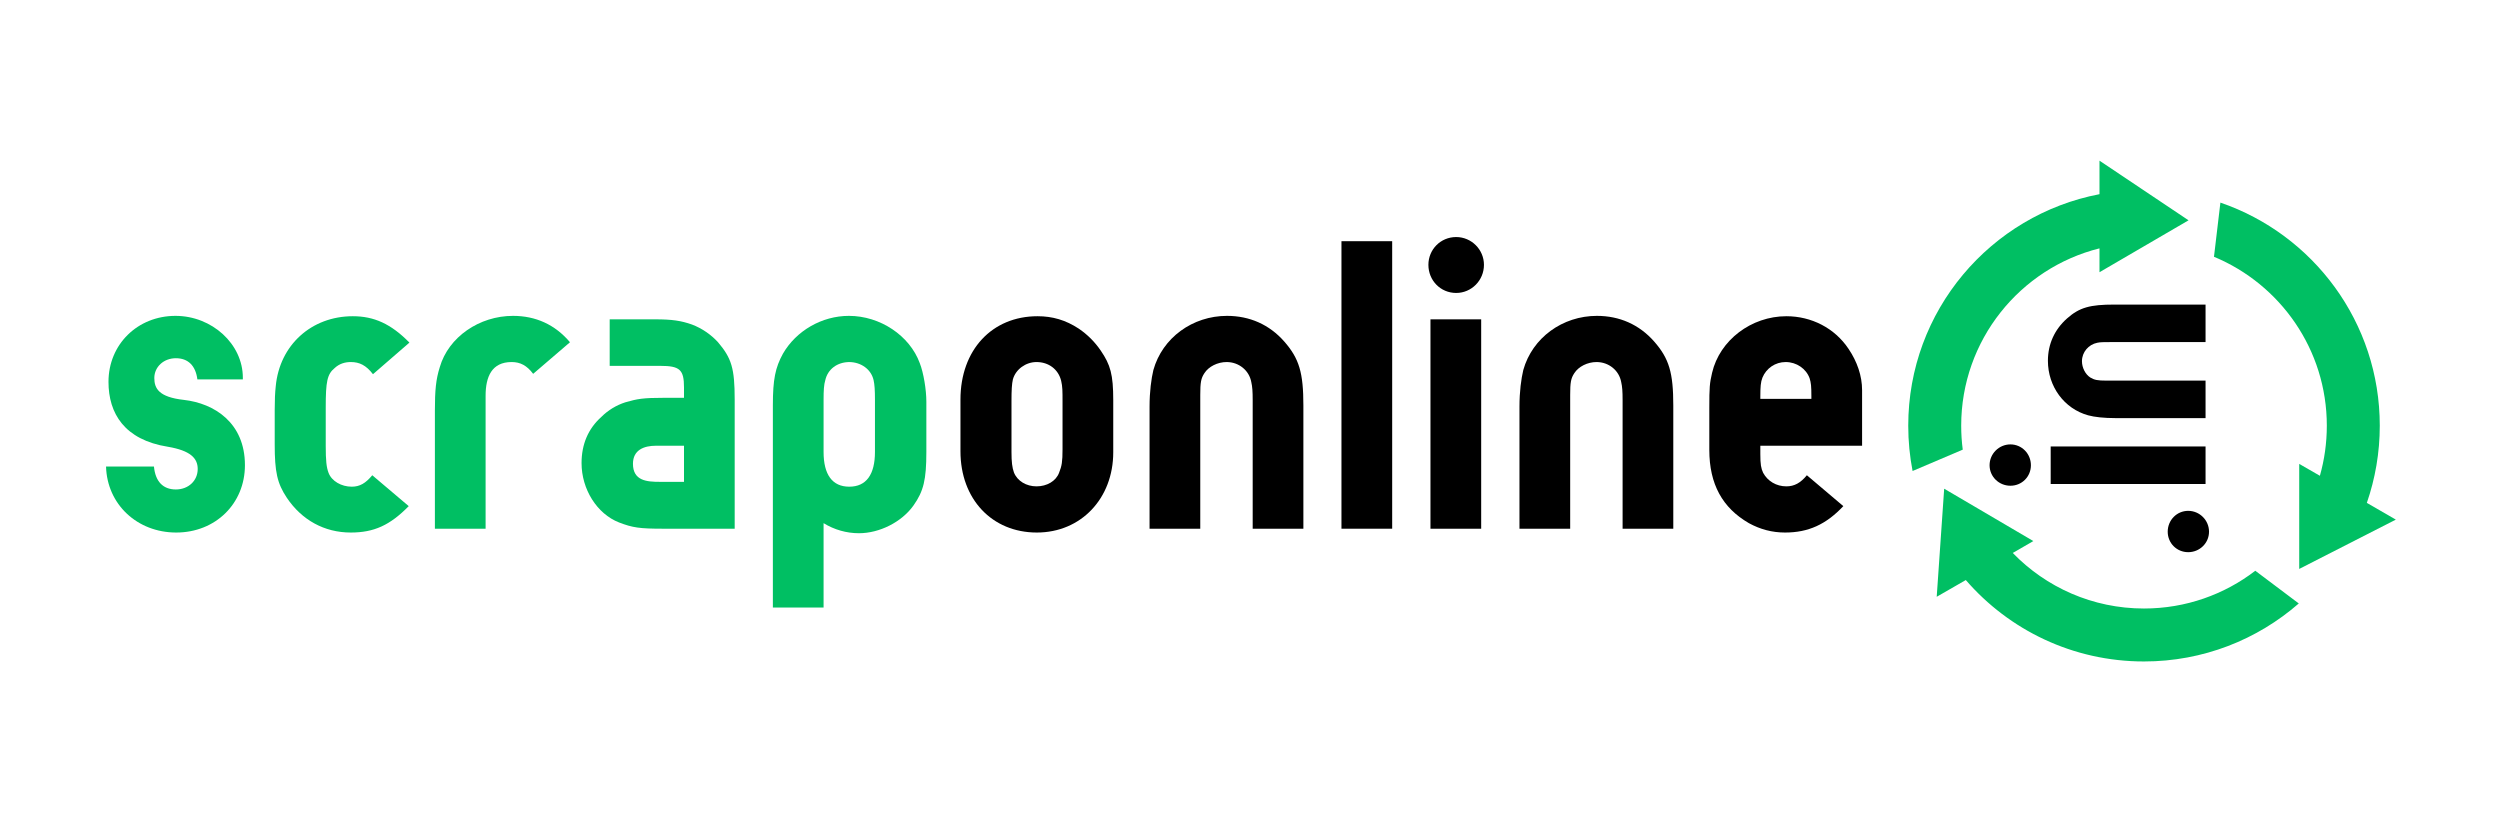
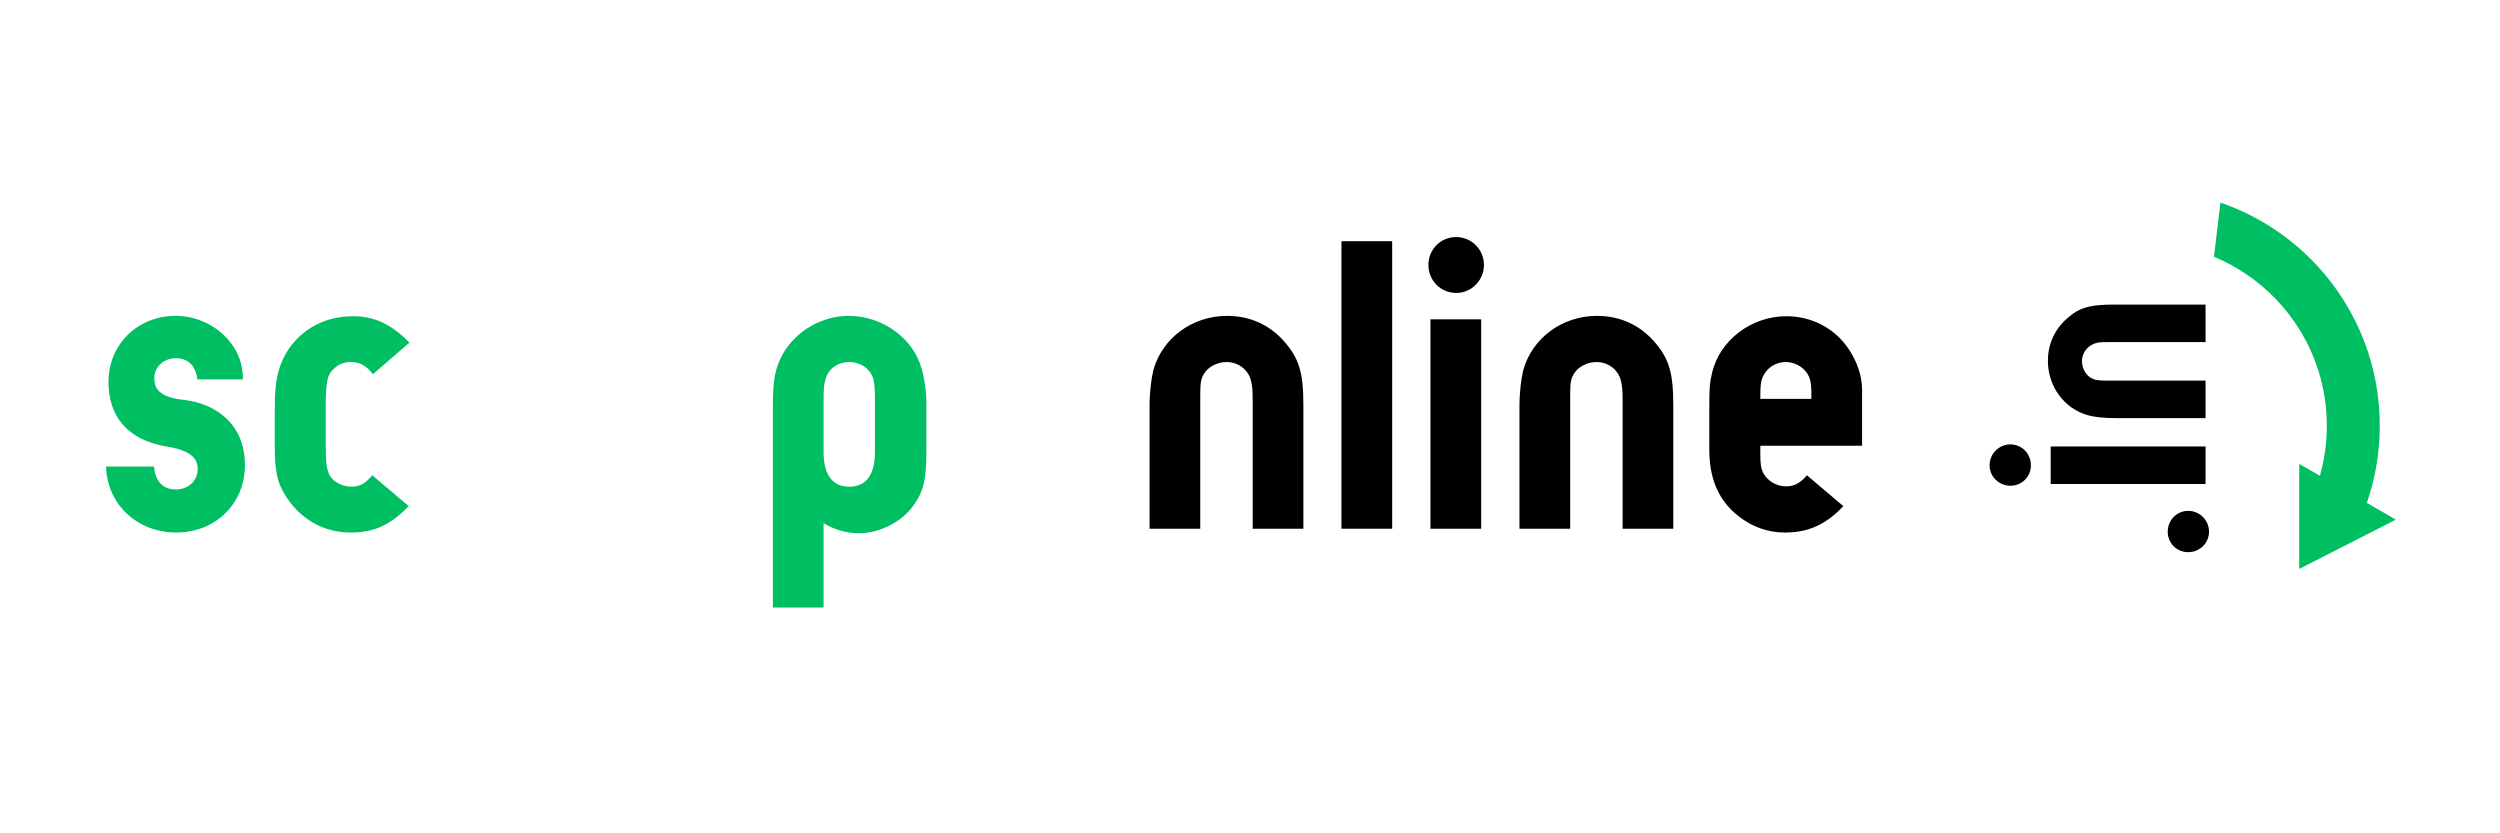
<svg xmlns="http://www.w3.org/2000/svg" width="150" viewBox="0 0 112.5 37.5" height="50" preserveAspectRatio="xMidYMid meet">
  <defs>
    <g />
    <clipPath id="94356b81ad">
-       <path d="M 85.871 7.223 L 99 7.223 L 99 22 L 85.871 22 Z M 85.871 7.223 " clip-rule="nonzero" />
-     </clipPath>
+       </clipPath>
    <clipPath id="bbe5d29f2f">
      <path d="M 87 21 L 104 21 L 104 29.82 L 87 29.82 Z M 87 21 " clip-rule="nonzero" />
    </clipPath>
  </defs>
  <g fill="#00bf63" fill-opacity="1">
    <g transform="translate(4.194, 23.792)">
      <g>
        <path d="M 6.734 -6.719 L 6.734 -6.797 C 6.734 -8.312 5.344 -9.578 3.703 -9.578 C 2 -9.578 0.688 -8.297 0.688 -6.609 C 0.688 -5.188 1.406 -4 3.359 -3.688 C 4.375 -3.516 4.703 -3.172 4.703 -2.688 C 4.703 -2.156 4.281 -1.766 3.719 -1.766 C 3.141 -1.766 2.797 -2.125 2.734 -2.797 L 0.578 -2.797 C 0.625 -1.094 1.984 0.172 3.734 0.172 C 5.5 0.172 6.828 -1.125 6.828 -2.859 C 6.828 -4.766 5.453 -5.641 4.078 -5.797 C 2.953 -5.922 2.75 -6.312 2.75 -6.781 C 2.75 -7.281 3.172 -7.672 3.719 -7.672 C 4.266 -7.672 4.609 -7.344 4.688 -6.719 Z M 6.734 -6.719 " />
      </g>
    </g>
  </g>
  <g fill="#00bf63" fill-opacity="1">
    <g transform="translate(11.596, 23.792)">
      <g>
        <path d="M 5.156 -2.406 C 4.859 -2.047 4.594 -1.891 4.234 -1.891 C 3.766 -1.891 3.328 -2.141 3.188 -2.516 C 3.094 -2.766 3.062 -3.062 3.062 -3.734 L 3.062 -5.453 C 3.062 -6.625 3.125 -6.953 3.469 -7.234 C 3.672 -7.422 3.922 -7.5 4.188 -7.5 C 4.578 -7.5 4.875 -7.359 5.188 -6.953 L 6.828 -8.375 C 6 -9.219 5.234 -9.562 4.281 -9.562 C 2.422 -9.562 0.984 -8.266 0.812 -6.406 C 0.781 -6.125 0.766 -5.797 0.766 -5.344 L 0.766 -3.797 C 0.766 -2.562 0.875 -2.047 1.312 -1.391 C 1.984 -0.391 3 0.172 4.188 0.172 C 5.234 0.172 5.953 -0.156 6.797 -1.016 Z M 5.156 -2.406 " />
      </g>
    </g>
  </g>
  <g fill="#00bf63" fill-opacity="1">
    <g transform="translate(18.711, 23.792)">
      <g>
-         <path d="M 3.141 0 L 3.141 -5.984 C 3.141 -6.844 3.422 -7.5 4.312 -7.5 C 4.703 -7.5 5 -7.344 5.281 -6.969 L 6.938 -8.391 C 6.266 -9.188 5.391 -9.578 4.375 -9.578 C 2.859 -9.578 1.469 -8.625 1.078 -7.266 C 0.906 -6.719 0.859 -6.234 0.859 -5.312 L 0.859 0 Z M 3.141 0 " />
-       </g>
+         </g>
    </g>
  </g>
  <g fill="#00bf63" fill-opacity="1">
    <g transform="translate(25.639, 23.792)">
      <g>
-         <path d="M 7.422 0 L 7.422 -5.812 C 7.422 -7.219 7.281 -7.672 6.672 -8.391 C 6.359 -8.734 5.953 -9.016 5.5 -9.188 C 5.016 -9.359 4.609 -9.422 3.844 -9.422 L 1.797 -9.422 L 1.797 -7.328 L 4.078 -7.328 C 4.953 -7.328 5.141 -7.156 5.141 -6.359 L 5.141 -5.891 L 4.266 -5.891 C 3.281 -5.891 3.047 -5.844 2.5 -5.688 C 2.109 -5.562 1.734 -5.344 1.422 -5.031 C 0.828 -4.5 0.531 -3.797 0.531 -2.953 C 0.531 -1.781 1.219 -0.672 2.219 -0.281 C 2.828 -0.047 3.141 0 4.203 0 Z M 5.141 -2.109 L 4.047 -2.109 C 3.469 -2.109 2.844 -2.156 2.844 -2.922 C 2.844 -3.547 3.344 -3.734 3.875 -3.734 L 5.141 -3.734 Z M 5.141 -2.109 " />
-       </g>
+         </g>
    </g>
  </g>
  <g fill="#00bf63" fill-opacity="1">
    <g transform="translate(33.92, 23.792)">
      <g>
        <path d="M 3.141 -0.25 C 3.625 0.047 4.172 0.203 4.734 0.203 C 5.656 0.203 6.656 -0.297 7.188 -1.047 C 7.641 -1.688 7.766 -2.203 7.766 -3.453 L 7.766 -5.719 C 7.766 -6.25 7.641 -7.016 7.469 -7.453 C 7.016 -8.688 5.688 -9.578 4.281 -9.578 C 3.062 -9.578 1.906 -8.906 1.312 -7.875 C 0.969 -7.25 0.859 -6.719 0.859 -5.562 L 0.859 3.547 L 3.141 3.547 Z M 4.281 -7.5 C 4.828 -7.5 5.281 -7.172 5.391 -6.688 C 5.438 -6.484 5.453 -6.219 5.453 -5.812 L 5.453 -3.453 C 5.453 -2.438 5.062 -1.891 4.297 -1.891 C 3.531 -1.891 3.141 -2.438 3.141 -3.453 L 3.141 -5.812 C 3.141 -6.219 3.156 -6.484 3.219 -6.688 C 3.328 -7.172 3.75 -7.5 4.312 -7.5 Z M 4.281 -7.5 " />
      </g>
    </g>
  </g>
  <g fill="#000000" fill-opacity="1">
    <g transform="translate(42.455, 23.792)">
      <g>
-         <path d="M 7.641 -5.781 C 7.641 -6.938 7.516 -7.375 7.078 -8.016 C 6.812 -8.406 6.484 -8.734 6.094 -9 C 5.5 -9.391 4.906 -9.562 4.234 -9.562 C 2.188 -9.562 0.766 -8.047 0.766 -5.812 L 0.766 -3.484 C 0.766 -1.328 2.188 0.172 4.203 0.172 C 6.188 0.172 7.641 -1.359 7.641 -3.438 Z M 5.359 -3.578 C 5.359 -3.016 5.328 -2.828 5.203 -2.516 C 5.062 -2.141 4.656 -1.906 4.188 -1.906 C 3.734 -1.906 3.328 -2.141 3.172 -2.531 C 3.094 -2.75 3.062 -3 3.062 -3.453 L 3.062 -5.734 C 3.062 -6.234 3.078 -6.516 3.125 -6.719 C 3.25 -7.172 3.703 -7.5 4.188 -7.5 C 4.734 -7.5 5.172 -7.172 5.297 -6.656 C 5.359 -6.391 5.359 -6.203 5.359 -5.703 Z M 5.359 -3.578 " />
-       </g>
+         </g>
    </g>
  </g>
  <g fill="#000000" fill-opacity="1">
    <g transform="translate(50.871, 23.792)">
      <g>
        <path d="M 7.781 0 L 7.781 -5.547 C 7.781 -7.016 7.594 -7.656 6.922 -8.422 C 6.25 -9.188 5.359 -9.578 4.344 -9.578 C 2.797 -9.578 1.438 -8.594 1.031 -7.141 C 0.938 -6.75 0.859 -6.172 0.859 -5.5 L 0.859 0 L 3.141 0 L 3.141 -6.016 C 3.141 -6.578 3.172 -6.766 3.328 -7 C 3.516 -7.297 3.922 -7.5 4.328 -7.5 C 4.875 -7.5 5.344 -7.125 5.438 -6.594 C 5.484 -6.391 5.5 -6.188 5.5 -5.781 L 5.5 0 Z M 7.781 0 " />
      </g>
    </g>
  </g>
  <g fill="#000000" fill-opacity="1">
    <g transform="translate(59.507, 23.792)">
      <g>
        <path d="M 3.141 -12.938 L 0.859 -12.938 L 0.859 0 L 3.141 0 Z M 3.141 -12.938 " />
      </g>
    </g>
  </g>
  <g fill="#000000" fill-opacity="1">
    <g transform="translate(63.512, 23.792)">
      <g>
        <path d="M 3.141 -9.422 L 0.859 -9.422 L 0.859 0 L 3.141 0 Z M 3.266 -11.875 C 3.266 -12.562 2.703 -13.125 2.016 -13.125 C 1.312 -13.125 0.766 -12.562 0.766 -11.875 C 0.766 -11.172 1.312 -10.609 2.016 -10.609 C 2.703 -10.609 3.266 -11.172 3.266 -11.875 Z M 3.266 -11.875 " />
      </g>
    </g>
  </g>
  <g fill="#000000" fill-opacity="1">
    <g transform="translate(67.517, 23.792)">
      <g>
        <path d="M 7.781 0 L 7.781 -5.547 C 7.781 -7.016 7.594 -7.656 6.922 -8.422 C 6.25 -9.188 5.359 -9.578 4.344 -9.578 C 2.797 -9.578 1.438 -8.594 1.031 -7.141 C 0.938 -6.75 0.859 -6.172 0.859 -5.5 L 0.859 0 L 3.141 0 L 3.141 -6.016 C 3.141 -6.578 3.172 -6.766 3.328 -7 C 3.516 -7.297 3.922 -7.5 4.328 -7.5 C 4.875 -7.5 5.344 -7.125 5.438 -6.594 C 5.484 -6.391 5.5 -6.188 5.5 -5.781 L 5.5 0 Z M 7.781 0 " />
      </g>
    </g>
  </g>
  <g fill="#000000" fill-opacity="1">
    <g transform="translate(76.153, 23.792)">
      <g>
        <path d="M 7.641 -3.734 L 7.641 -6.234 C 7.641 -6.875 7.422 -7.516 7.031 -8.094 C 6.406 -9.031 5.359 -9.562 4.234 -9.562 C 2.656 -9.562 1.234 -8.484 0.891 -7.016 C 0.781 -6.547 0.766 -6.359 0.766 -5.438 L 0.766 -3.547 C 0.766 -2 1.359 -0.938 2.547 -0.25 C 3.062 0.031 3.594 0.172 4.172 0.172 C 5.219 0.172 6.016 -0.188 6.797 -1.016 L 5.156 -2.406 C 4.875 -2.062 4.594 -1.906 4.234 -1.906 C 3.781 -1.906 3.391 -2.141 3.188 -2.516 C 3.094 -2.719 3.062 -2.891 3.062 -3.359 L 3.062 -3.734 Z M 5.359 -5.844 L 3.062 -5.844 L 3.062 -5.922 C 3.062 -6.391 3.078 -6.594 3.156 -6.797 C 3.328 -7.219 3.734 -7.5 4.203 -7.5 C 4.688 -7.5 5.125 -7.203 5.281 -6.766 C 5.344 -6.562 5.359 -6.406 5.359 -5.969 Z M 5.359 -5.844 " />
      </g>
    </g>
  </g>
  <g clip-path="url(#94356b81ad)">
    <path fill="#00bf63" d="M 88.254 19.156 C 88.254 15.305 90.902 12.07 94.477 11.176 L 94.477 12.25 L 98.484 9.914 L 94.477 7.23 L 94.477 8.738 C 89.574 9.676 85.871 13.984 85.871 19.156 C 85.871 19.855 85.938 20.535 86.066 21.195 L 88.324 20.234 C 88.277 19.883 88.254 19.523 88.254 19.156 " fill-opacity="1" fill-rule="nonzero" />
  </g>
  <g clip-path="url(#bbe5d29f2f)">
-     <path fill="#00bf63" d="M 96.48 27.383 C 94.164 27.383 92.07 26.426 90.574 24.883 L 91.5 24.348 L 87.488 21.992 L 87.152 26.855 L 88.461 26.102 C 90.406 28.348 93.277 29.766 96.48 29.766 C 99.145 29.766 101.582 28.781 103.445 27.156 L 101.488 25.684 C 100.102 26.75 98.363 27.383 96.48 27.383 " fill-opacity="1" fill-rule="nonzero" />
-   </g>
+     </g>
  <path fill="#00bf63" d="M 103.465 20.875 L 103.465 25.602 L 107.812 23.383 L 106.508 22.629 C 106.883 21.543 107.09 20.375 107.09 19.156 C 107.09 14.5 104.09 10.547 99.918 9.117 L 99.629 11.555 C 102.609 12.793 104.707 15.73 104.707 19.156 C 104.707 19.938 104.598 20.695 104.395 21.41 L 103.465 20.875 " fill-opacity="1" fill-rule="nonzero" />
  <g fill="#000000" fill-opacity="1">
    <g transform="translate(99.25, 25.41)">
      <g>
        <path d="M -0.781 -2.422 C -1.297 -2.422 -1.703 -2 -1.703 -1.484 C -1.703 -0.969 -1.297 -0.562 -0.781 -0.562 C -0.266 -0.562 0.156 -0.969 0.156 -1.484 C 0.156 -2 -0.266 -2.422 -0.781 -2.422 Z M -0.781 -2.422 " />
      </g>
    </g>
  </g>
  <g fill="#000000" fill-opacity="1">
    <g transform="translate(99.25, 22.42)">
      <g>
        <path d="M -6.969 -2.328 L -6.969 -0.641 L 0 -0.641 L 0 -2.328 Z M -8.781 -2.422 C -9.297 -2.422 -9.719 -2 -9.719 -1.484 C -9.719 -0.969 -9.297 -0.562 -8.781 -0.562 C -8.266 -0.562 -7.859 -0.969 -7.859 -1.484 C -7.859 -2 -8.266 -2.422 -8.781 -2.422 Z M -8.781 -2.422 " />
      </g>
    </g>
  </g>
  <g fill="#000000" fill-opacity="1">
    <g transform="translate(99.25, 19.456)">
      <g>
        <path d="M 0 -5.75 L -4.109 -5.75 C -5.188 -5.75 -5.672 -5.625 -6.234 -5.125 C -6.797 -4.625 -7.094 -3.969 -7.094 -3.219 C -7.094 -2.062 -6.359 -1.062 -5.281 -0.766 C -5 -0.688 -4.562 -0.641 -4.062 -0.641 L 0 -0.641 L 0 -2.328 L -4.453 -2.328 C -4.875 -2.328 -5 -2.359 -5.188 -2.469 C -5.406 -2.609 -5.562 -2.906 -5.562 -3.203 C -5.562 -3.609 -5.266 -3.953 -4.875 -4.031 C -4.734 -4.062 -4.578 -4.062 -4.281 -4.062 L 0 -4.062 Z M 0 -5.75 " />
      </g>
    </g>
  </g>
</svg>